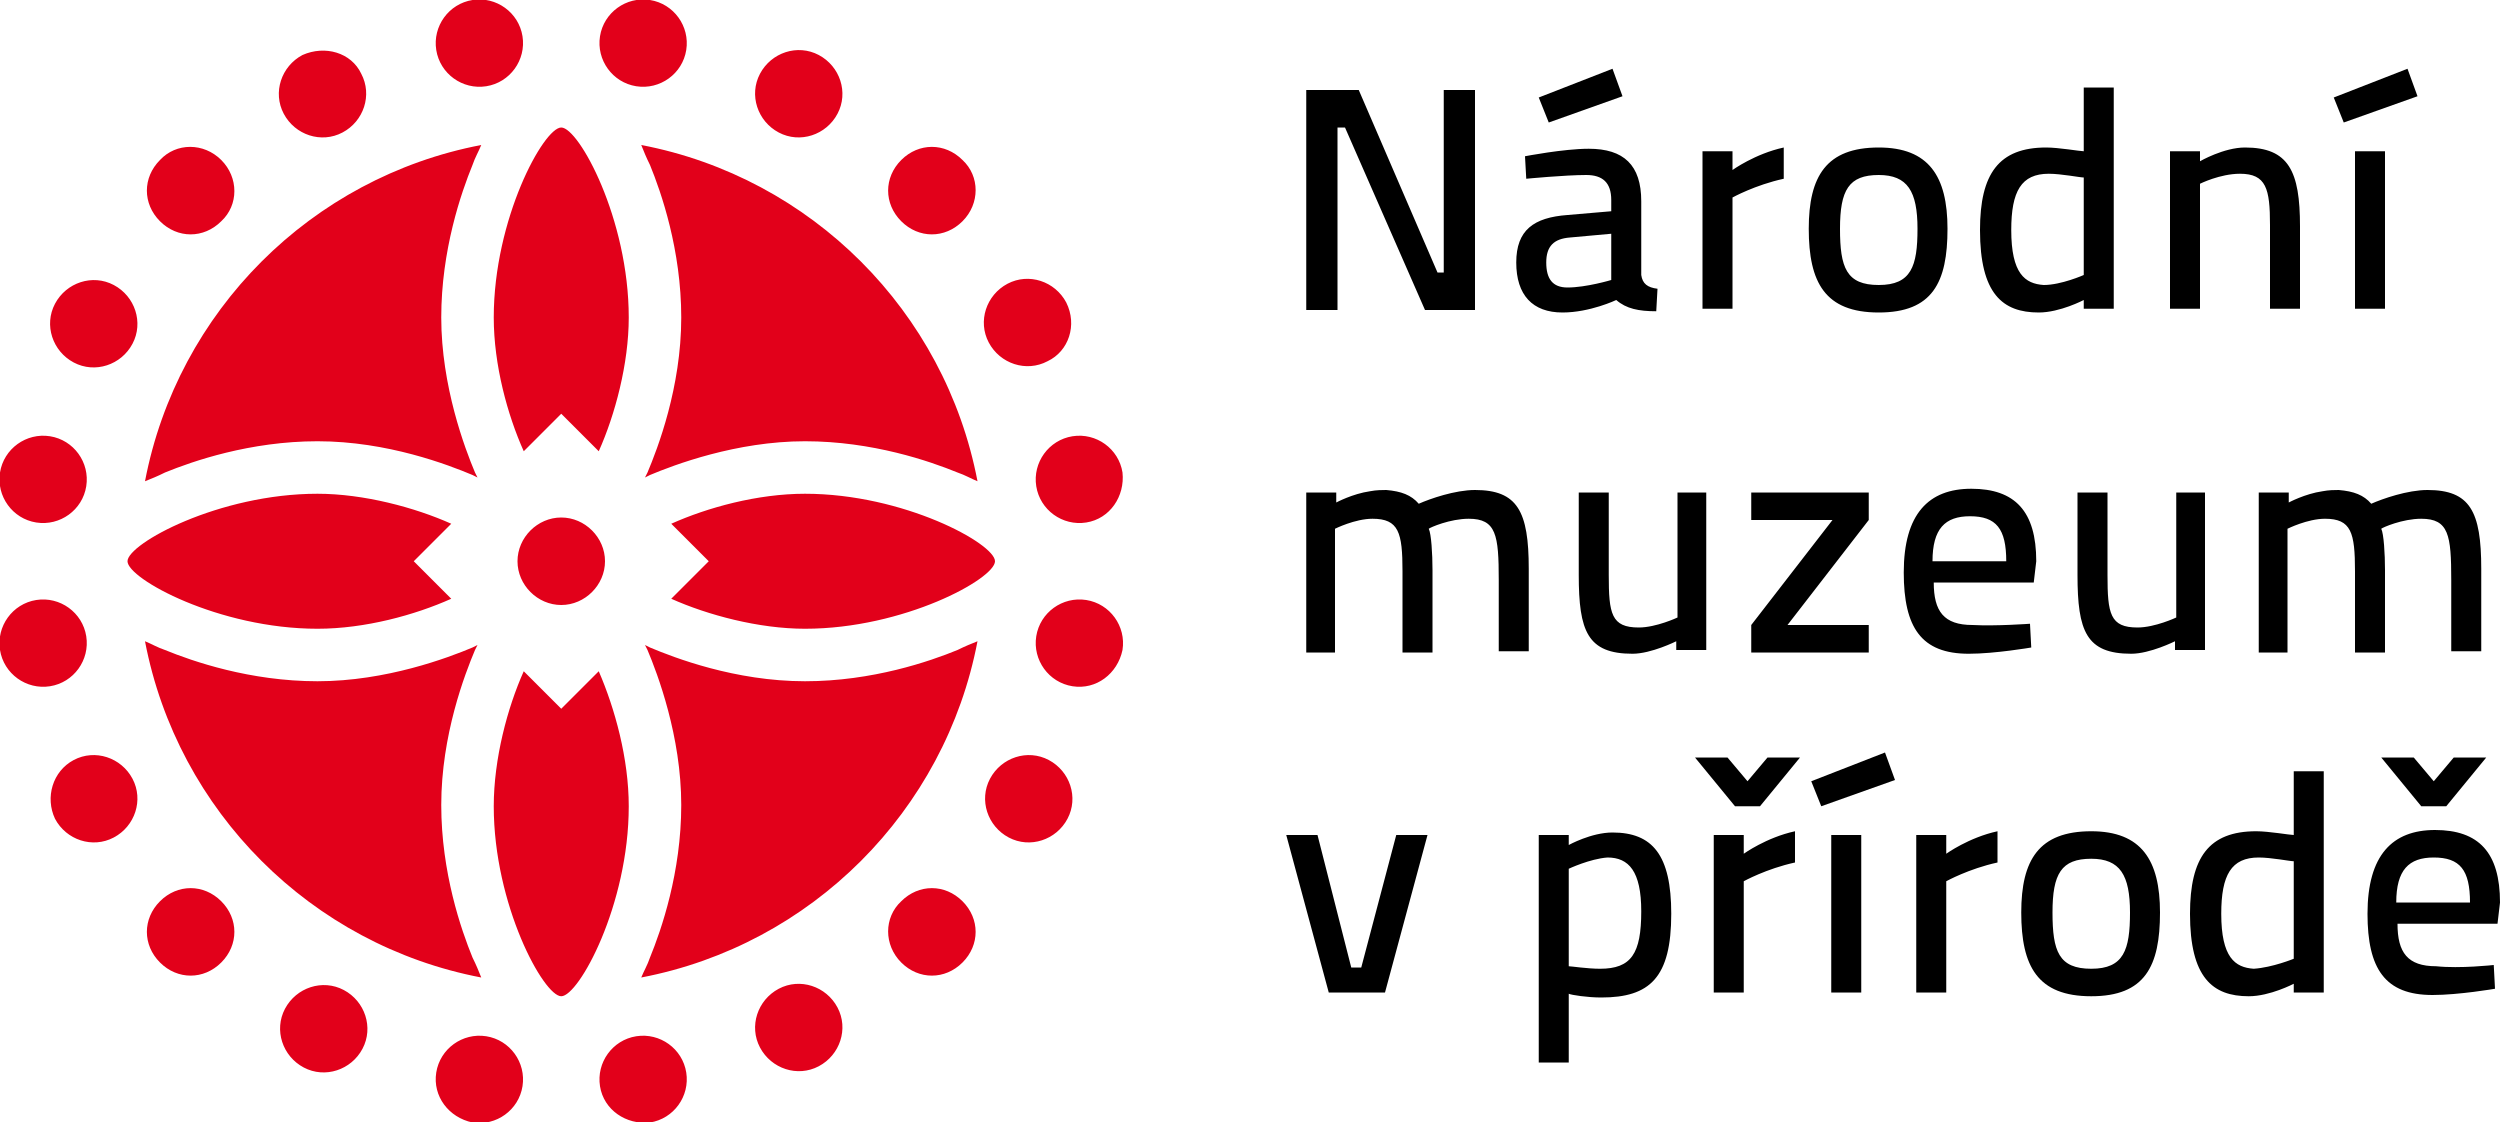
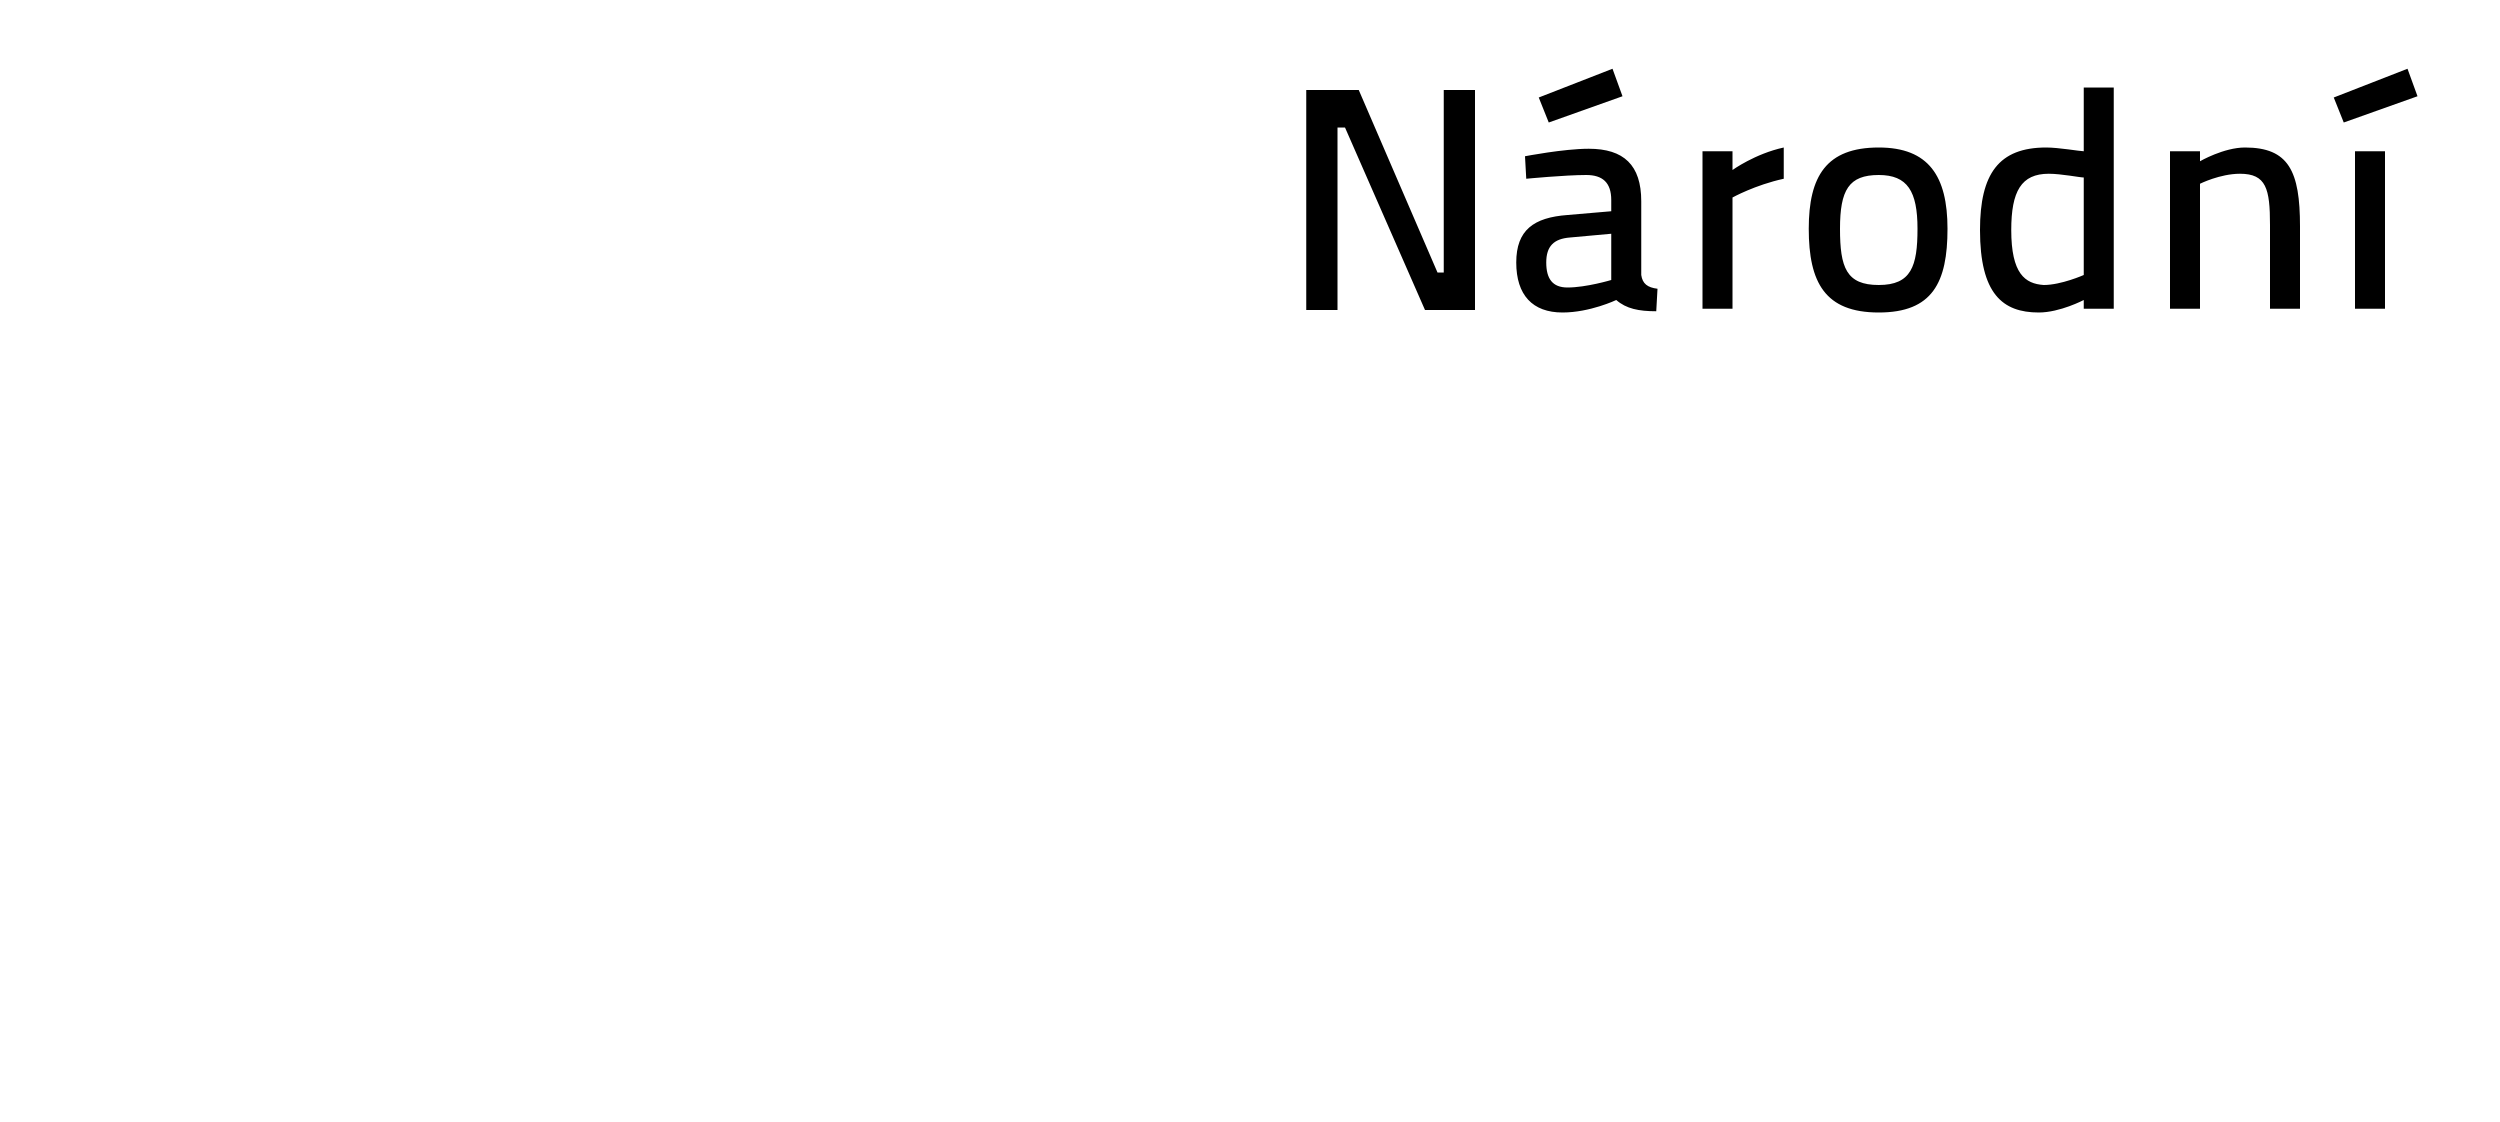
<svg xmlns="http://www.w3.org/2000/svg" width="200" height="89.8" viewBox="0 0 200 89.8">
  <g>
    <g>
      <path d="M104.5 7.2h4.2l6.3 14.6h.5V7.2h2.5v17.6h-4l-6.4-14.6h-.6v14.6h-2.5V7.2zM131.3 22c.1.7.5 1 1.3 1.1l-.1 1.8c-1.4 0-2.4-.2-3.2-.9 0 0-2.1 1-4.3 1-2.4 0-3.7-1.4-3.7-4s1.4-3.6 4.1-3.8l3.5-.3V16c0-1.4-.7-2-2-2-1.7 0-4.8.3-4.8.3l-.1-1.8s3.1-.6 5.1-.6c2.8 0 4.2 1.3 4.2 4.2V22zM129 5.5l.8 2.2-5.9 2.1-.8-2 5.9-2.3zM125.6 19c-1.3.1-1.9.7-1.9 2s.5 2 1.7 2c1.5 0 3.5-.6 3.5-.6v-3.7l-3.3.3zM136.2 12.1h2.4v1.5s1.8-1.3 4.1-1.8v2.5c-2.3.5-4.1 1.5-4.1 1.5v8.9h-2.4V12.1zM155.8 18.3c0 4.3-1.2 6.7-5.5 6.7s-5.6-2.4-5.6-6.7c0-4.2 1.4-6.5 5.6-6.5 4 0 5.5 2.3 5.5 6.5zm-2.4 0c0-3-.8-4.3-3.1-4.3-2.4 0-3.1 1.2-3.1 4.3 0 3.1.5 4.5 3.1 4.5s3.1-1.5 3.1-4.5zM169.1 24.7h-2.4V24s-1.9 1-3.6 1c-2.9 0-4.7-1.5-4.7-6.6 0-4.5 1.5-6.6 5.3-6.6 1 0 2.7.3 3 .3V7h2.4v17.7zm-2.4-2.7v-7.8c-.3 0-1.8-.3-2.8-.3-2.2 0-3 1.4-3 4.5 0 3.5 1.1 4.3 2.6 4.4 1.4 0 3.2-.8 3.2-.8zM173.6 24.7V12.1h2.4v.8s1.9-1.1 3.6-1.1c3.5 0 4.4 1.9 4.4 6.3v6.6h-2.4V18c0-2.9-.3-4.1-2.4-4.1-1.6 0-3.2.8-3.2.8v10h-2.4zM192.6 5.5l.8 2.2-5.9 2.1-.8-2 5.9-2.3zm-4.2 6.6h2.4v12.6h-2.4V12.1z" />
    </g>
    <g>
-       <path d="M104.5 52.1V39.4h2.4v.8s1.3-.7 2.7-.9c.5-.1 1-.1 1.3-.1 1.2.1 2 .4 2.6 1.1.9-.4 2.9-1.1 4.5-1.1 3.4 0 4.3 1.7 4.3 6.3v6.6h-2.4v-5.7c0-3.6-.2-4.9-2.4-4.9-1.5 0-3.1.7-3.2.8.2.4.3 2 .3 3.3v6.6h-2.4v-6.5c0-3.1-.3-4.2-2.4-4.2-1.4 0-3 .8-3 .8v9.9h-2.3zM136.5 39.4V52h-2.4v-.7s-2 1-3.5 1c-3.6 0-4.3-1.8-4.3-6.3v-6.6h2.4V46c0 3.1.2 4.2 2.4 4.2 1.4 0 3.1-.8 3.1-.8v-10h2.3zM140.1 39.4h9.4v2.2L143 50h6.5v2.2h-9.4V50l6.5-8.4h-6.5v-2.2zM162.4 49.9l.1 1.9s-2.9.5-5 .5c-3.8 0-5.2-2.1-5.2-6.5 0-4.7 2-6.7 5.4-6.7 3.5 0 5.2 1.8 5.2 5.8l-.2 1.7h-8c0 2.3.8 3.4 3.1 3.4 1.9.1 4.6-.1 4.6-.1zm-1.9-5c0-2.6-.8-3.6-2.9-3.6-2 0-3 1-3 3.6h5.9zM176.4 39.4V52H174v-.7s-2 1-3.5 1c-3.6 0-4.3-1.8-4.3-6.3v-6.6h2.4V46c0 3.1.2 4.2 2.4 4.2 1.4 0 3.1-.8 3.1-.8v-10h2.3zM180.7 52.1V39.4h2.4v.8s1.3-.7 2.7-.9c.5-.1 1-.1 1.3-.1 1.2.1 2 .4 2.6 1.1.9-.4 2.9-1.1 4.5-1.1 3.4 0 4.3 1.7 4.3 6.3v6.6h-2.4v-5.7c0-3.6-.2-4.9-2.4-4.9-1.5 0-3.1.7-3.2.8.2.4.3 2 .3 3.3v6.6h-2.4v-6.5c0-3.1-.3-4.2-2.4-4.2-1.4 0-3 .8-3 .8v9.9h-2.3z" />
-     </g>
+       </g>
    <g>
-       <path d="M105.4 66.8l2.7 10.6h.8l2.8-10.6h2.5l-3.4 12.6h-4.5l-3.4-12.6h2.5zM123.1 66.8h2.4v.8s1.8-1 3.5-1c3.2 0 4.7 1.8 4.7 6.5 0 5.1-1.7 6.7-5.6 6.7-1.1 0-2.4-.2-2.6-.3V85h-2.4V66.8zm2.4 2.7v7.8c.2 0 1.5.2 2.5.2 2.5 0 3.3-1.2 3.3-4.6 0-3.2-1-4.3-2.7-4.3-1.4.1-3.1.9-3.1.9zM135.6 60.6h2.6l1.6 1.9 1.6-1.9h2.6l-3.2 3.9h-2l-3.2-3.9zm1.5 6.2h2.4v1.5s1.8-1.3 4.1-1.8V69c-2.3.5-4.1 1.5-4.1 1.5v8.9h-2.4V66.8zM150.8 60.2l.8 2.2-5.9 2.1-.8-2 5.9-2.3zm-4.3 6.6h2.4v12.6h-2.4V66.8zM153.3 66.8h2.4v1.5s1.8-1.3 4.1-1.8V69c-2.3.5-4.1 1.5-4.1 1.5v8.9h-2.4V66.8zM172.8 73c0 4.3-1.2 6.7-5.5 6.7s-5.6-2.4-5.6-6.7c0-4.2 1.4-6.5 5.6-6.5 4 0 5.5 2.3 5.5 6.5zm-2.4 0c0-3-.8-4.3-3.1-4.3-2.4 0-3.1 1.2-3.1 4.3 0 3.1.5 4.5 3.1 4.5s3.1-1.5 3.1-4.5zM185.9 79.4h-2.4v-.7s-1.9 1-3.6 1c-2.9 0-4.7-1.5-4.7-6.6 0-4.5 1.5-6.6 5.3-6.6 1 0 2.7.3 3 .3v-5.1h2.4v17.7zm-2.4-2.7v-7.8c-.3 0-1.8-.3-2.8-.3-2.2 0-3 1.4-3 4.5 0 3.5 1.1 4.3 2.6 4.4 1.5-.1 3.2-.8 3.2-.8zM199.5 77.2l.1 1.9s-2.9.5-5 .5c-3.8 0-5.2-2.1-5.2-6.5 0-4.7 2-6.7 5.4-6.7 3.5 0 5.2 1.8 5.2 5.8l-.2 1.7h-8c0 2.3.8 3.4 3.1 3.4 1.9.2 4.6-.1 4.6-.1zm-9-16.6h2.6l1.6 1.9 1.6-1.9h2.6l-3.2 3.9h-2l-3.2-3.9zm7.1 11.6c0-2.6-.8-3.6-2.9-3.6-2 0-3 1-3 3.6h5.9z" />
-     </g>
-     <path fill="#E2001A" d="M48.4 44.9c0 1.9-1.6 3.5-3.5 3.5s-3.5-1.6-3.5-3.5 1.6-3.5 3.5-3.5 3.5 1.6 3.5 3.5M54.9 4c-.3 1.9-2.1 3.2-4 2.9-1.9-.3-3.2-2.1-2.9-4C48.3 1 50.1-.3 52 0c1.9.3 3.2 2.1 2.9 4M67 9.1c-.9 1.7-3 2.4-4.7 1.5-1.7-.9-2.4-3-1.5-4.7.9-1.7 3-2.4 4.7-1.5 1.7.9 2.4 3 1.5 4.7M77 17.7c-1.4 1.4-3.5 1.4-4.9 0-1.4-1.4-1.4-3.5 0-4.9 1.4-1.4 3.5-1.4 4.9 0 1.4 1.3 1.4 3.5 0 4.9M83.8 28.9c-1.7.9-3.8.2-4.7-1.5-.9-1.7-.2-3.8 1.5-4.7 1.7-.9 3.8-.2 4.7 1.5.9 1.8.2 3.9-1.5 4.7M86.9 41.8c-1.9.3-3.7-1-4-2.9-.3-1.9 1-3.7 2.9-4 1.9-.3 3.7 1 4 2.9.2 1.9-1 3.7-2.9 4M85.8 54.9c-1.9-.3-3.2-2.1-2.9-4 .3-1.9 2.1-3.2 4-2.9 1.9.3 3.2 2.1 2.9 4-.4 1.9-2.1 3.2-4 2.9M80.7 67c-1.7-.9-2.4-3-1.5-4.7.9-1.7 3-2.4 4.7-1.5 1.7.9 2.4 3 1.5 4.7-.9 1.7-3 2.4-4.7 1.5M72.1 77c-1.4-1.4-1.4-3.6 0-4.9 1.4-1.4 3.5-1.4 4.9 0 1.4 1.4 1.4 3.5 0 4.9-1.4 1.4-3.5 1.4-4.9 0M60.8 83.8c-.9-1.7-.2-3.8 1.5-4.7 1.7-.9 3.8-.2 4.7 1.5.9 1.7.2 3.8-1.5 4.7-1.7.9-3.8.2-4.7-1.5M48 86.9c-.3-1.9 1-3.7 2.9-4 1.9-.3 3.7 1 4 2.9.3 1.9-1 3.7-2.9 4-1.9.2-3.7-1-4-2.9M34.9 85.8c.3-1.9 2.1-3.2 4-2.9 1.9.3 3.2 2.1 2.9 4-.3 1.9-2.1 3.2-4 2.9-1.9-.4-3.2-2.1-2.9-4M22.8 80.7c.9-1.7 3-2.4 4.7-1.5 1.7.9 2.4 3 1.5 4.7-.9 1.7-3 2.4-4.7 1.5-1.7-.9-2.4-3-1.5-4.7M12.8 72.1c1.4-1.4 3.5-1.4 4.9 0 1.4 1.4 1.4 3.5 0 4.9-1.4 1.4-3.5 1.4-4.9 0-1.4-1.4-1.4-3.5 0-4.9M5.9 60.8c1.7-.9 3.8-.2 4.7 1.5.9 1.7.2 3.8-1.5 4.7-1.7.9-3.8.2-4.7-1.5-.8-1.7-.2-3.8 1.5-4.7M2.9 48c1.9-.3 3.7 1 4 2.9.3 1.9-1 3.7-2.9 4-1.9.3-3.7-1-4-2.9-.3-1.9 1-3.7 2.9-4M4 34.9c1.9.3 3.2 2.1 2.9 4-.3 1.9-2.1 3.2-4 2.9-1.9-.3-3.2-2.1-2.9-4 .3-1.9 2.1-3.2 4-2.9M9.1 22.8c1.7.9 2.4 3 1.5 4.7-.9 1.7-3 2.4-4.7 1.5-1.7-.9-2.4-3-1.5-4.7.9-1.7 3-2.4 4.7-1.5M17.7 12.8c1.4 1.4 1.4 3.6 0 4.9-1.4 1.4-3.5 1.4-4.9 0-1.4-1.4-1.4-3.5 0-4.9 1.3-1.4 3.5-1.4 4.9 0M28.9 5.9c.9 1.7.2 3.8-1.5 4.7-1.7.9-3.8.2-4.7-1.5-.9-1.7-.2-3.8 1.5-4.7 1.8-.8 3.9-.2 4.7 1.5M41.8 2.9c.3 1.9-1 3.7-2.9 4-1.9.3-3.7-1-4-2.9-.3-1.9 1-3.7 2.9-4 1.9-.3 3.7 1 4 2.9M44.9 56.7l-3-3c-1.3 2.9-2.4 7-2.4 10.8 0 7.9 4 15.2 5.4 15.2 1.4 0 5.4-7.3 5.4-15.2 0-3.8-1.1-7.8-2.4-10.8l-3 3zM56.7 44.9l-3 3c2.9 1.3 7 2.4 10.7 2.4 7.9 0 15.2-4 15.2-5.4 0-1.4-7.3-5.4-15.2-5.4-3.8 0-7.8 1.1-10.7 2.4l3 3zM44.9 33.1l3 3c1.3-2.9 2.4-7 2.4-10.7 0-7.9-4-15.2-5.4-15.2-1.4 0-5.4 7.3-5.4 15.2 0 3.8 1.1 7.8 2.4 10.7l3-3zM33.1 44.9l3-3c-2.9-1.3-7-2.4-10.7-2.4-7.9 0-15.2 4-15.2 5.4 0 1.4 7.3 5.4 15.2 5.4 3.8 0 7.8-1.1 10.7-2.4l-3-3zM52 13.2c.9 2.2 2.5 6.8 2.5 12.2 0 5.6-1.9 10.5-2.7 12.4l-.2.4.4-.2c1.9-.8 6.9-2.7 12.4-2.7 5.4 0 10 1.6 12.2 2.5.6.2 1.1.5 1.6.7-2.6-13.6-13.3-24.3-26.9-26.9.2.5.4 1 .7 1.6M13.2 37.8c2.2-.9 6.8-2.5 12.2-2.5 5.6 0 10.5 1.9 12.4 2.7l.4.2-.2-.4c-.8-1.9-2.7-6.9-2.7-12.4 0-5.4 1.6-10 2.5-12.2.2-.6.5-1.1.7-1.6-13.6 2.6-24.3 13.3-26.9 26.9.5-.2 1-.4 1.6-.7M37.8 76.6c-.9-2.2-2.5-6.8-2.5-12.2 0-5.6 1.9-10.5 2.7-12.4l.2-.4-.4.2c-1.9.8-6.9 2.7-12.4 2.7-5.4 0-10-1.6-12.2-2.5-.6-.2-1.1-.5-1.6-.7 2.6 13.6 13.3 24.3 26.9 26.9-.2-.5-.4-1-.7-1.6M76.6 52c-2.2.9-6.8 2.5-12.2 2.5-5.6 0-10.5-1.9-12.4-2.7l-.4-.2.2.4c.8 1.9 2.7 6.9 2.7 12.4 0 5.4-1.6 10-2.5 12.2-.2.6-.5 1.1-.7 1.6 13.6-2.6 24.3-13.3 26.9-26.9-.5.2-1 .4-1.6.7" />
+       </g>
  </g>
</svg>